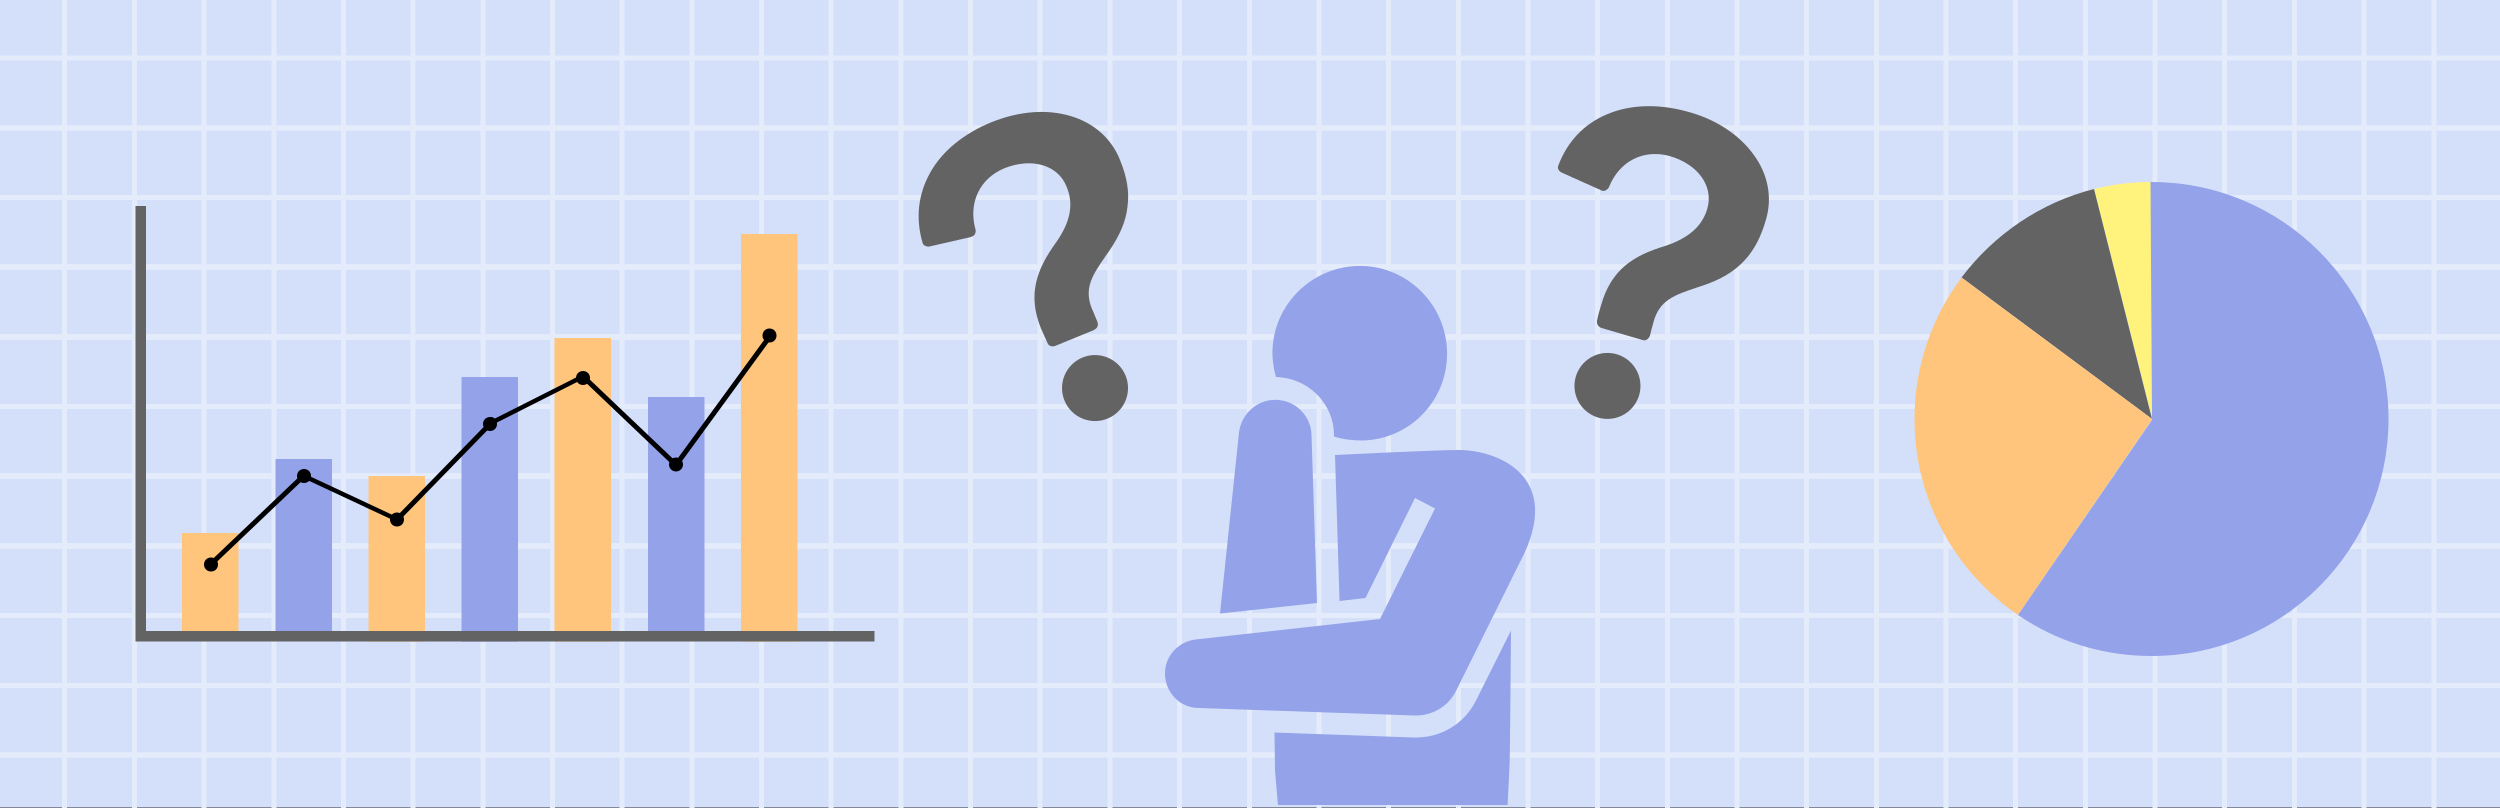
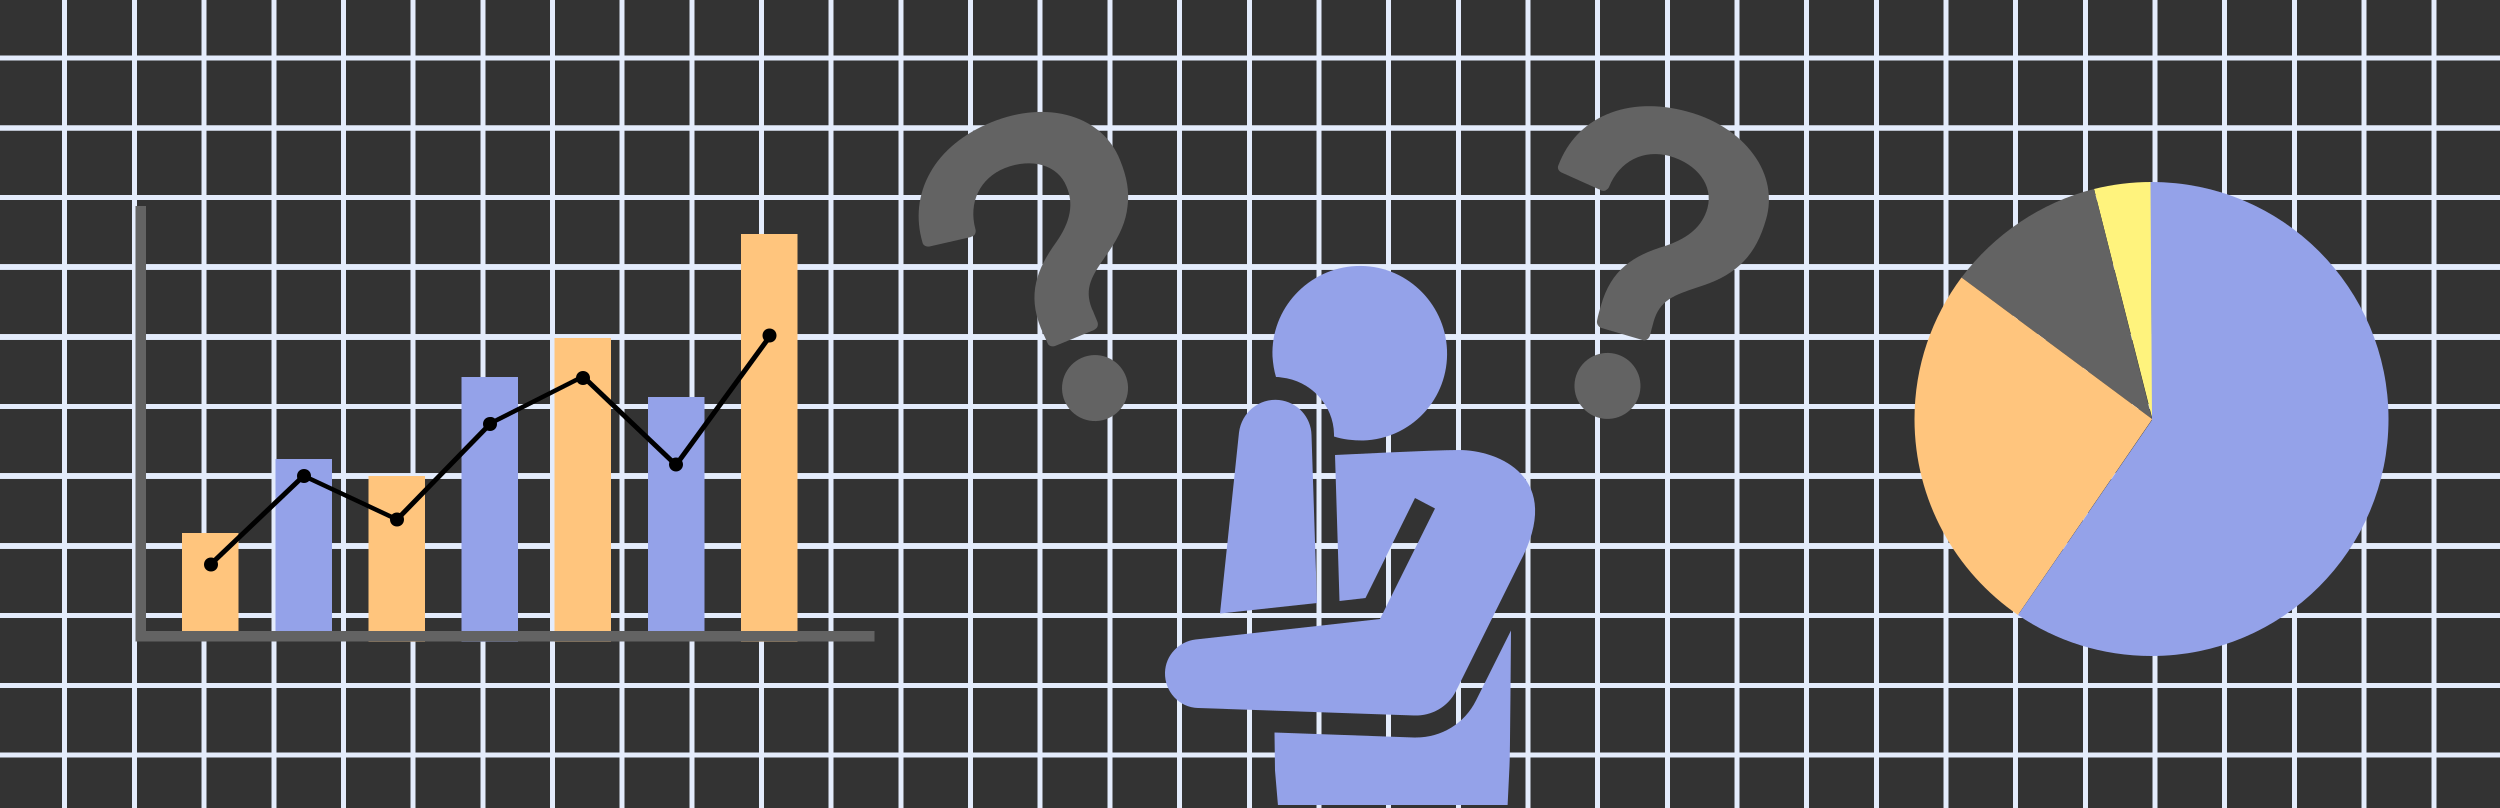
<svg xmlns="http://www.w3.org/2000/svg" xmlns:xlink="http://www.w3.org/1999/xlink" version="1.1" id="レイヤー_1" x="0px" y="0px" viewBox="0 0 500 161.7" style="enable-background:new 0 0 500 161.7;" xml:space="preserve">
  <rect x="0" y="0" width="500" height="161.7" fill="#333333" stroke="none" />
  <style type="text/css">
	.st0{fill:#D4E0FA;}
	.st1{fill:none;stroke:#E4ECFC;stroke-miterlimit:10;}
	.st2{fill:#FFC57D;}
	.st3{fill:#94A2E9;}
	.st4{fill:#636363;}
	.st5{fill:#FFF37D;}
	.st6{clip-path:url(#SVGID_2_);}
	.st7{fill-rule:evenodd;clip-rule:evenodd;fill:#636363;}
</style>
-   <rect x="-1.4" y="-1.2" class="st0" width="503" height="162.7" />
  <line class="st1" x1="-2.3" y1="11.6" x2="501" y2="11.6" />
  <line class="st1" x1="-2.3" y1="25.6" x2="501" y2="25.6" />
  <line class="st1" x1="-2.3" y1="39.5" x2="501" y2="39.5" />
  <line class="st1" x1="-2.3" y1="53.4" x2="501" y2="53.4" />
  <line class="st1" x1="-2.3" y1="67.4" x2="501" y2="67.4" />
  <line class="st1" x1="-2.3" y1="81.3" x2="501" y2="81.3" />
  <line class="st1" x1="-2.3" y1="95.2" x2="501" y2="95.2" />
  <line class="st1" x1="-2.3" y1="109.2" x2="501" y2="109.2" />
  <line class="st1" x1="-2.3" y1="25.6" x2="501" y2="25.6" />
  <line class="st1" x1="-2.3" y1="39.5" x2="501" y2="39.5" />
  <line class="st1" x1="-2.3" y1="53.4" x2="501" y2="53.4" />
  <line class="st1" x1="-2.3" y1="67.4" x2="501" y2="67.4" />
  <line class="st1" x1="-2.3" y1="81.3" x2="501" y2="81.3" />
  <line class="st1" x1="-2.3" y1="95.2" x2="501" y2="95.2" />
  <line class="st1" x1="-2.3" y1="109.2" x2="501" y2="109.2" />
  <line class="st1" x1="-2.3" y1="123.1" x2="501" y2="123.1" />
  <line class="st1" x1="-2.3" y1="39.5" x2="501" y2="39.5" />
  <line class="st1" x1="-2.3" y1="53.4" x2="501" y2="53.4" />
  <line class="st1" x1="-2.3" y1="67.4" x2="501" y2="67.4" />
  <line class="st1" x1="-2.3" y1="81.3" x2="501" y2="81.3" />
  <line class="st1" x1="-2.3" y1="95.2" x2="501" y2="95.2" />
  <line class="st1" x1="-2.3" y1="109.2" x2="501" y2="109.2" />
  <line class="st1" x1="-2.3" y1="123.1" x2="501" y2="123.1" />
  <line class="st1" x1="-2.3" y1="137.1" x2="501" y2="137.1" />
  <line class="st1" x1="-2.3" y1="53.4" x2="501" y2="53.4" />
  <line class="st1" x1="-2.3" y1="67.4" x2="501" y2="67.4" />
  <line class="st1" x1="-2.3" y1="81.3" x2="501" y2="81.3" />
  <line class="st1" x1="-2.3" y1="95.2" x2="501" y2="95.2" />
  <line class="st1" x1="-2.3" y1="109.2" x2="501" y2="109.2" />
  <line class="st1" x1="-2.3" y1="123.1" x2="501" y2="123.1" />
  <line class="st1" x1="-2.3" y1="137.1" x2="501" y2="137.1" />
  <line class="st1" x1="-2.3" y1="151" x2="501" y2="151" />
  <line class="st1" x1="-2.3" y1="67.4" x2="501" y2="67.4" />
  <line class="st1" x1="-2.3" y1="81.3" x2="501" y2="81.3" />
  <line class="st1" x1="-2.3" y1="95.2" x2="501" y2="95.2" />
  <line class="st1" x1="-2.3" y1="109.2" x2="501" y2="109.2" />
  <line class="st1" x1="-2.3" y1="123.1" x2="501" y2="123.1" />
  <line class="st1" x1="-2.3" y1="137.1" x2="501" y2="137.1" />
-   <line class="st1" x1="-2.3" y1="151" x2="501" y2="151" />
  <line class="st1" x1="12.9" y1="-0.3" x2="12.9" y2="163" />
  <line class="st1" x1="26.9" y1="-0.3" x2="26.9" y2="163" />
  <line class="st1" x1="40.8" y1="-0.3" x2="40.8" y2="163" />
  <line class="st1" x1="54.8" y1="-0.3" x2="54.8" y2="163" />
  <line class="st1" x1="68.7" y1="-0.3" x2="68.7" y2="163" />
  <line class="st1" x1="82.6" y1="-0.3" x2="82.6" y2="163" />
  <line class="st1" x1="96.6" y1="-0.3" x2="96.6" y2="163" />
  <line class="st1" x1="110.5" y1="-0.3" x2="110.5" y2="163" />
  <line class="st1" x1="124.4" y1="-0.3" x2="124.4" y2="163" />
  <line class="st1" x1="138.4" y1="-0.3" x2="138.4" y2="163" />
  <line class="st1" x1="152.3" y1="-0.3" x2="152.3" y2="163" />
  <line class="st1" x1="166.2" y1="-0.3" x2="166.2" y2="163" />
  <line class="st1" x1="180.2" y1="-0.3" x2="180.2" y2="163" />
  <line class="st1" x1="194.1" y1="-0.3" x2="194.1" y2="163" />
  <line class="st1" x1="208" y1="-0.3" x2="208" y2="163" />
  <line class="st1" x1="222" y1="-0.3" x2="222" y2="163" />
  <line class="st1" x1="235.9" y1="-0.3" x2="235.9" y2="163" />
  <line class="st1" x1="249.9" y1="-0.3" x2="249.9" y2="163" />
  <line class="st1" x1="263.8" y1="-0.3" x2="263.8" y2="163" />
  <line class="st1" x1="277.7" y1="-0.3" x2="277.7" y2="163" />
  <line class="st1" x1="291.7" y1="-0.3" x2="291.7" y2="163" />
  <line class="st1" x1="305.6" y1="-0.3" x2="305.6" y2="163" />
  <line class="st1" x1="319.5" y1="-0.3" x2="319.5" y2="163" />
  <line class="st1" x1="333.5" y1="-0.3" x2="333.5" y2="163" />
  <line class="st1" x1="347.4" y1="-0.3" x2="347.4" y2="163" />
  <line class="st1" x1="361.3" y1="-0.3" x2="361.3" y2="163" />
  <line class="st1" x1="375.3" y1="-0.3" x2="375.3" y2="163" />
  <line class="st1" x1="389.2" y1="-0.3" x2="389.2" y2="163" />
  <line class="st1" x1="403.1" y1="-0.3" x2="403.1" y2="163" />
  <line class="st1" x1="417.1" y1="-0.3" x2="417.1" y2="163" />
  <line class="st1" x1="431" y1="-0.3" x2="431" y2="163" />
  <line class="st1" x1="444.9" y1="-0.3" x2="444.9" y2="163" />
  <line class="st1" x1="458.9" y1="-0.3" x2="458.9" y2="163" />
  <line class="st1" x1="472.8" y1="-0.3" x2="472.8" y2="163" />
  <line class="st1" x1="486.8" y1="-0.3" x2="486.8" y2="163" />
  <g>
    <g>
      <g>
        <rect x="36.4" y="106.6" class="st2" width="11.3" height="21.6" />
        <rect x="55.1" y="91.8" class="st3" width="11.3" height="36.4" />
        <rect x="73.7" y="95.2" class="st2" width="11.3" height="33.1" />
        <rect x="92.3" y="75.4" class="st3" width="11.3" height="52.9" />
        <rect x="110.9" y="67.6" class="st2" width="11.3" height="60.7" />
        <rect x="129.6" y="79.4" class="st3" width="11.3" height="48.8" />
        <rect x="148.2" y="46.8" class="st2" width="11.3" height="81.5" />
      </g>
      <polygon class="st4" points="29.2,126.2 29.2,41.2 27.1,41.2 27.1,126.2 27.1,128.3 29.2,128.3 174.9,128.3 174.9,126.2   " />
    </g>
    <g>
      <path d="M42.1,113.3c-0.1,0-0.2,0-0.3-0.1c-0.2-0.2-0.2-0.5,0-0.7l18.6-17.7c0.2-0.2,0.5-0.2,0.7,0c0.2,0.2,0.2,0.5,0,0.7    l-18.6,17.7C42.3,113.3,42.2,113.3,42.1,113.3z" />
      <path d="M79.4,104.3c-0.1,0-0.1,0-0.2,0l-18.6-8.7c-0.2-0.1-0.3-0.4-0.2-0.6c0.1-0.2,0.4-0.3,0.6-0.2l18.6,8.7    c0.2,0.1,0.3,0.4,0.2,0.6C79.7,104.2,79.5,104.3,79.4,104.3z" />
      <path d="M79.4,104.3c-0.1,0-0.2,0-0.3-0.1c-0.2-0.2-0.2-0.5,0-0.7l18.6-19.1c0.2-0.2,0.5-0.2,0.7,0c0.2,0.2,0.2,0.5,0,0.7    l-18.6,19.1C79.6,104.3,79.5,104.3,79.4,104.3z" />
      <path d="M98,85.2c-0.2,0-0.3-0.1-0.4-0.3c-0.1-0.2,0-0.5,0.2-0.6l18.6-9.4c0.2-0.1,0.5,0,0.6,0.2c0.1,0.2,0,0.5-0.2,0.6l-18.6,9.4    C98.1,85.2,98.1,85.2,98,85.2z" />
      <path d="M135.2,93.5c-0.1,0-0.2,0-0.3-0.1l-18.6-17.7c-0.2-0.2-0.2-0.5,0-0.7c0.2-0.2,0.5-0.2,0.7,0l18.6,17.7    c0.2,0.2,0.2,0.5,0,0.7C135.5,93.5,135.4,93.5,135.2,93.5z" />
      <path d="M135.2,93.5c-0.1,0-0.2,0-0.3-0.1c-0.2-0.2-0.3-0.4-0.1-0.7l18.6-25.5c0.2-0.2,0.4-0.3,0.7-0.1c0.2,0.2,0.3,0.4,0.1,0.7    l-18.6,25.5C135.5,93.5,135.4,93.5,135.2,93.5z" />
      <path d="M43.6,112.9c0,0.8-0.6,1.4-1.4,1.4s-1.4-0.6-1.4-1.4c0-0.8,0.6-1.4,1.4-1.4S43.6,112.1,43.6,112.9z" />
      <path d="M62.2,95.2c0,0.8-0.6,1.4-1.4,1.4s-1.4-0.6-1.4-1.4c0-0.8,0.6-1.4,1.4-1.4S62.2,94.4,62.2,95.2z" />
      <path d="M80.8,103.9c0,0.8-0.6,1.4-1.4,1.4s-1.4-0.6-1.4-1.4c0-0.8,0.6-1.4,1.4-1.4S80.8,103.1,80.8,103.9z" />
      <path d="M99.4,84.8c0,0.8-0.6,1.4-1.4,1.4c-0.8,0-1.4-0.6-1.4-1.4c0-0.8,0.6-1.4,1.4-1.4C98.8,83.3,99.4,84,99.4,84.8z" />
      <path d="M118,75.6c0,0.8-0.6,1.4-1.4,1.4c-0.8,0-1.4-0.6-1.4-1.4c0-0.8,0.6-1.4,1.4-1.4C117.4,74.2,118,74.8,118,75.6z" />
      <ellipse cx="135.2" cy="92.9" rx="1.4" ry="1.4" />
      <path d="M155.3,67.1c0,0.8-0.6,1.4-1.4,1.4c-0.8,0-1.4-0.6-1.4-1.4c0-0.8,0.6-1.4,1.4-1.4C154.7,65.7,155.3,66.3,155.3,67.1z" />
    </g>
  </g>
  <g>
    <path class="st5" d="M430.5,83.9l-0.3-47.5c-3.9,0-7.8,0.5-11.4,1.4L430.5,83.9L430.5,83.9z" />
    <path class="st4" d="M418.8,37.8c-10.7,2.7-20,9.1-26.5,17.7l38.1,28.3L418.8,37.8z" />
    <polygon class="st3" points="430.5,83.9 430.5,83.9 430.4,83.8 430.5,83.9  " />
    <path class="st2" d="M430.4,83.8l-38.1-28.3c-5.9,7.9-9.4,17.7-9.4,28.3c0,16.3,8.2,30.6,20.7,39.2l26.8-39.1L430.4,83.8z" />
    <path class="st3" d="M430.3,36.4c-0.1,0-0.1,0-0.2,0l0.3,47.5l0,0l0.8-1.1l-0.8,1.1l1.3,1l-1.3-1l0,0l0,0.2l0-0.2l0,0.1l0.4,1.7   l-0.4-1.7L403.6,123c7.6,5.2,16.8,8.2,26.7,8.2c26.2,0,47.4-21.2,47.4-47.4C477.7,57.6,456.5,36.4,430.3,36.4z" />
    <polygon class="st3" points="430.5,83.9 430.5,83.9 430.5,83.9  " />
  </g>
  <g>
    <defs>
      <rect id="SVGID_1_" x="179.1" y="6.7" width="178.3" height="154.3" />
    </defs>
    <clipPath id="SVGID_2_">
      <use xlink:href="#SVGID_1_" style="overflow:visible;" />
    </clipPath>
    <g class="st6">
      <path class="st3" d="M274.7,250.7c-2.4,3.2-6.1,5.2-10.1,5.5c1.6,2.7,4.6,4.5,7.9,4.4c4.9-0.1,8.9-4.2,8.8-9.1l-0.2-9.5    L274.7,250.7z" />
      <path class="st3" d="M289.4,70c-0.4-9.6-8.5-17.2-18.1-16.8s-17.2,8.5-16.8,18.1c0.1,1.4,0.3,2.8,0.7,4.1c0.4,0,0.7,0,1.1,0.1    c5.8,0.6,10.4,5.5,10.5,11.3l0,0.5c1.8,0.6,3.8,0.8,5.8,0.8C282.3,87.8,289.8,79.7,289.4,70z" />
      <g>
        <path class="st7" d="M320.3,65.6c-0.6-0.2-1-0.8-0.9-1.4c0.2-1.2,0.6-2.4,0.8-3.1c2-7.2,6.5-10,12.8-11.9l0,0     c4.8-1.6,7.5-4,8.5-7.6c1.2-4.5-2-8.8-7.6-10.4c-5.2-1.4-10,1-12.1,6.2c-0.1,0.3-0.4,0.5-0.7,0.7c-0.2,0.1-0.5,0.1-0.8,0     c-0.1,0-0.1,0-0.2-0.1l-7.8-3.5c-0.6-0.3-0.9-0.9-0.6-1.5c1.8-4.7,5.1-8.2,9.6-10.1c4.6-2,10.3-2.2,16.1-0.6     c5.7,1.5,10.4,4.6,13.3,8.6c2.9,3.9,3.8,8.6,2.5,13c-1,3.5-2.4,6.2-4.4,8.3c-2,2.1-4.6,3.7-8.2,4.9c-0.4,0.1-0.8,0.3-1.2,0.4l0,0     c-4.5,1.5-7.5,2.5-8.7,6.9l-0.1,0.4c-0.2,0.6-0.4,1.5-0.6,2.3c-0.1,0.3-0.3,0.6-0.6,0.8c-0.3,0.2-0.6,0.2-0.9,0.1L320.3,65.6z" />
        <ellipse transform="matrix(0.734 -0.679 0.679 0.734 32.953 238.813)" class="st7" cx="321.6" cy="77.3" rx="6.6" ry="6.6" />
      </g>
      <g>
        <path class="st7" d="M211,69.2c-0.6,0.2-1.3,0-1.5-0.6c-0.5-1.1-1-2.2-1.3-2.9c-2.8-6.9-0.8-11.9,3-17.2l0,0     c2.9-4.1,3.6-7.7,2.1-11.2c-1.7-4.3-6.9-5.8-12.3-3.7c-5,2-7.4,6.9-5.9,12.3c0.1,0.3,0,0.7-0.1,0.9c-0.1,0.2-0.3,0.4-0.6,0.5     c-0.1,0-0.1,0-0.2,0.1l-8.3,1.9c-0.6,0.1-1.3-0.2-1.4-0.8c-1.4-4.8-0.9-9.6,1.5-13.9c2.4-4.4,6.9-8,12.4-10.2     c5.5-2.2,11-2.6,15.7-1.2c4.7,1.4,8.2,4.5,9.9,8.8c1.4,3.4,1.9,6.4,1.5,9.3c-0.3,2.9-1.5,5.7-3.6,8.8c-0.2,0.3-0.5,0.7-0.7,1l0,0     c-2.7,3.9-4.5,6.5-2.8,10.7l0.2,0.4c0.2,0.6,0.6,1.4,0.9,2.2c0.1,0.3,0.1,0.6,0,0.9c-0.1,0.3-0.4,0.5-0.7,0.7L211,69.2z" />
        <ellipse transform="matrix(0.173 -0.985 0.985 0.173 104.665 280.002)" class="st7" cx="219.1" cy="77.6" rx="6.6" ry="6.6" />
      </g>
      <path class="st3" d="M302.2,126.1l-7,14c-2.3,4.6-6.9,7.4-12,7.4c-0.2,0-0.3,0-0.5,0l-27.8-1c0,0,0.1,6.8,0.1,7.6l5.8,68.1    l13.3-20.8l0.2-36l4.5-0.2l-0.2,37.5l-22.4,35c-2.6,4.1-1.5,9.6,2.7,12.4c4,2.6,9.4,1.5,12.2-2.4l26.4-36c1-1.4,1.6-3,1.8-4.8    l2.6-53.7C302,153,302.2,126.1,302.2,126.1z" />
      <path class="st3" d="M263.4,120.6L262.3,87c-0.1-3.6-2.8-6.6-6.5-7c-4-0.4-7.5,2.5-8,6.5l-3.8,36.2L263.4,120.6z" />
      <path class="st3" d="M291.8,90c-5,0-24.8,1-24.8,1l0.9,29.2l5.2-0.6l9.9-20l4,2.1l-11,22.1l-36.9,4.1c-3.3,0.4-6,3.1-6.1,6.6    c-0.1,3.8,2.8,7,6.6,7.1l43.3,1.5c3.4,0.1,6.7-1.7,8.3-4.9l12.7-25.6C313.2,95.3,299.5,90,291.8,90z" />
    </g>
  </g>
</svg>